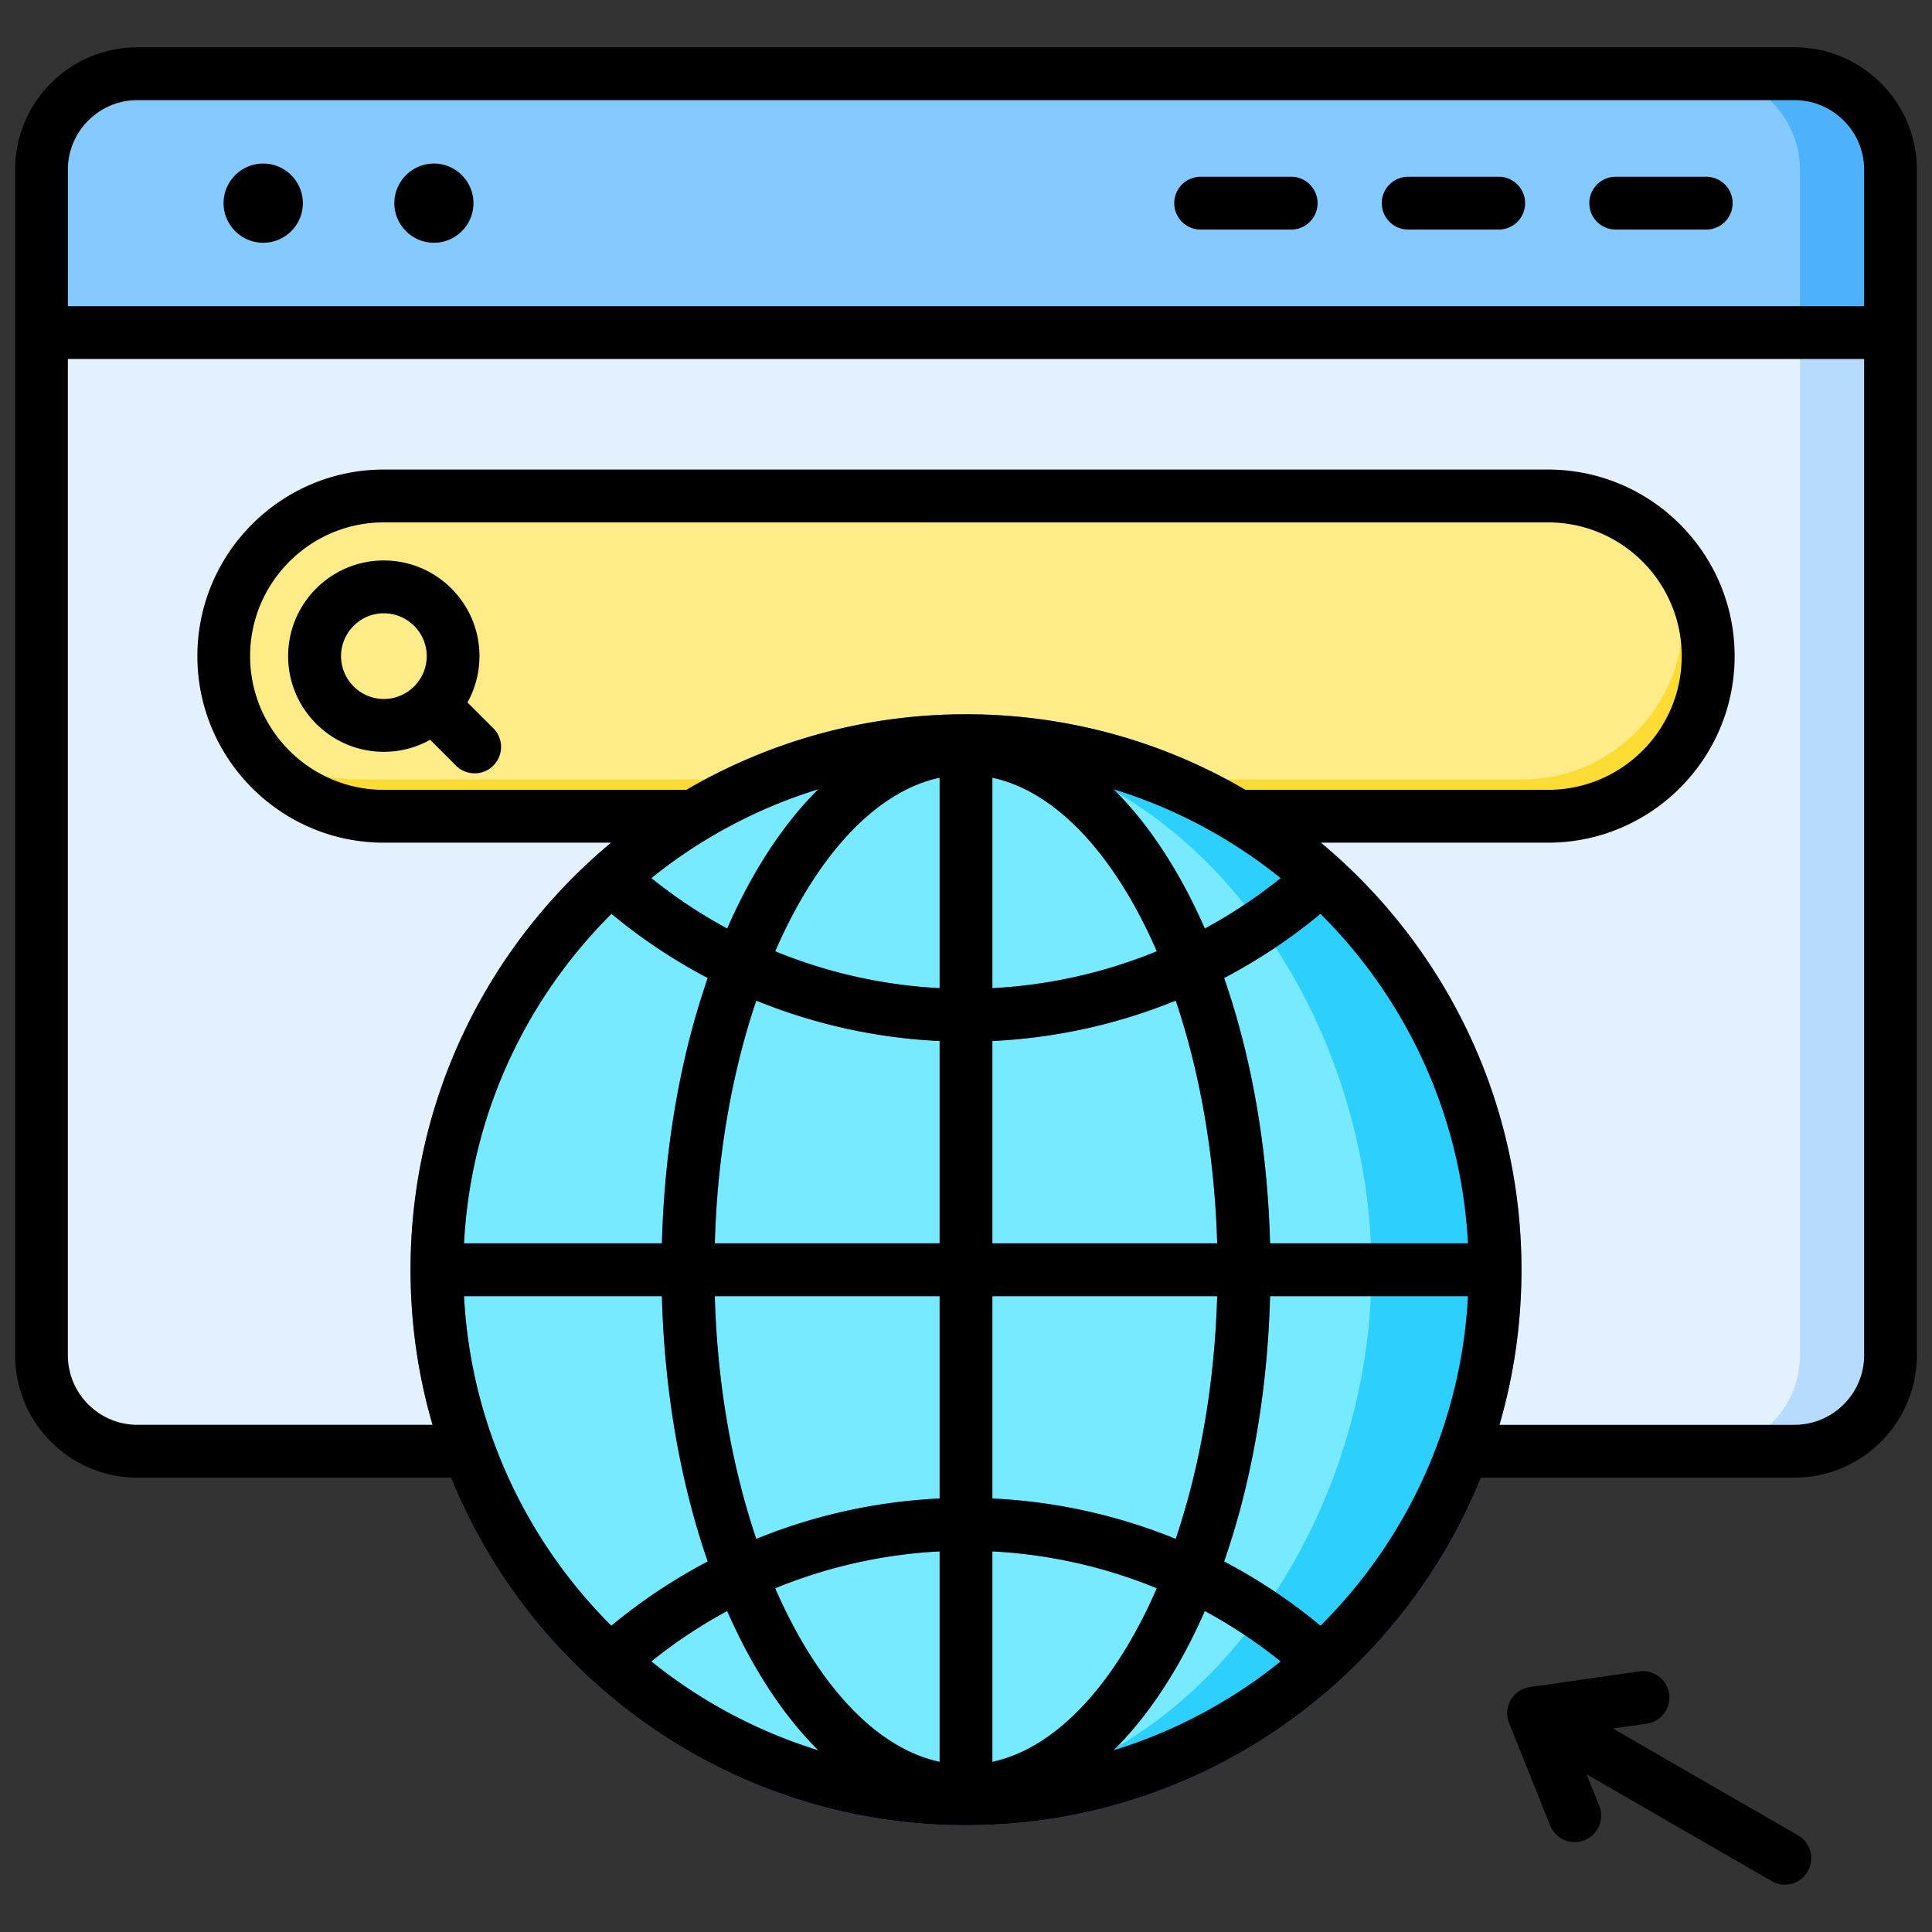
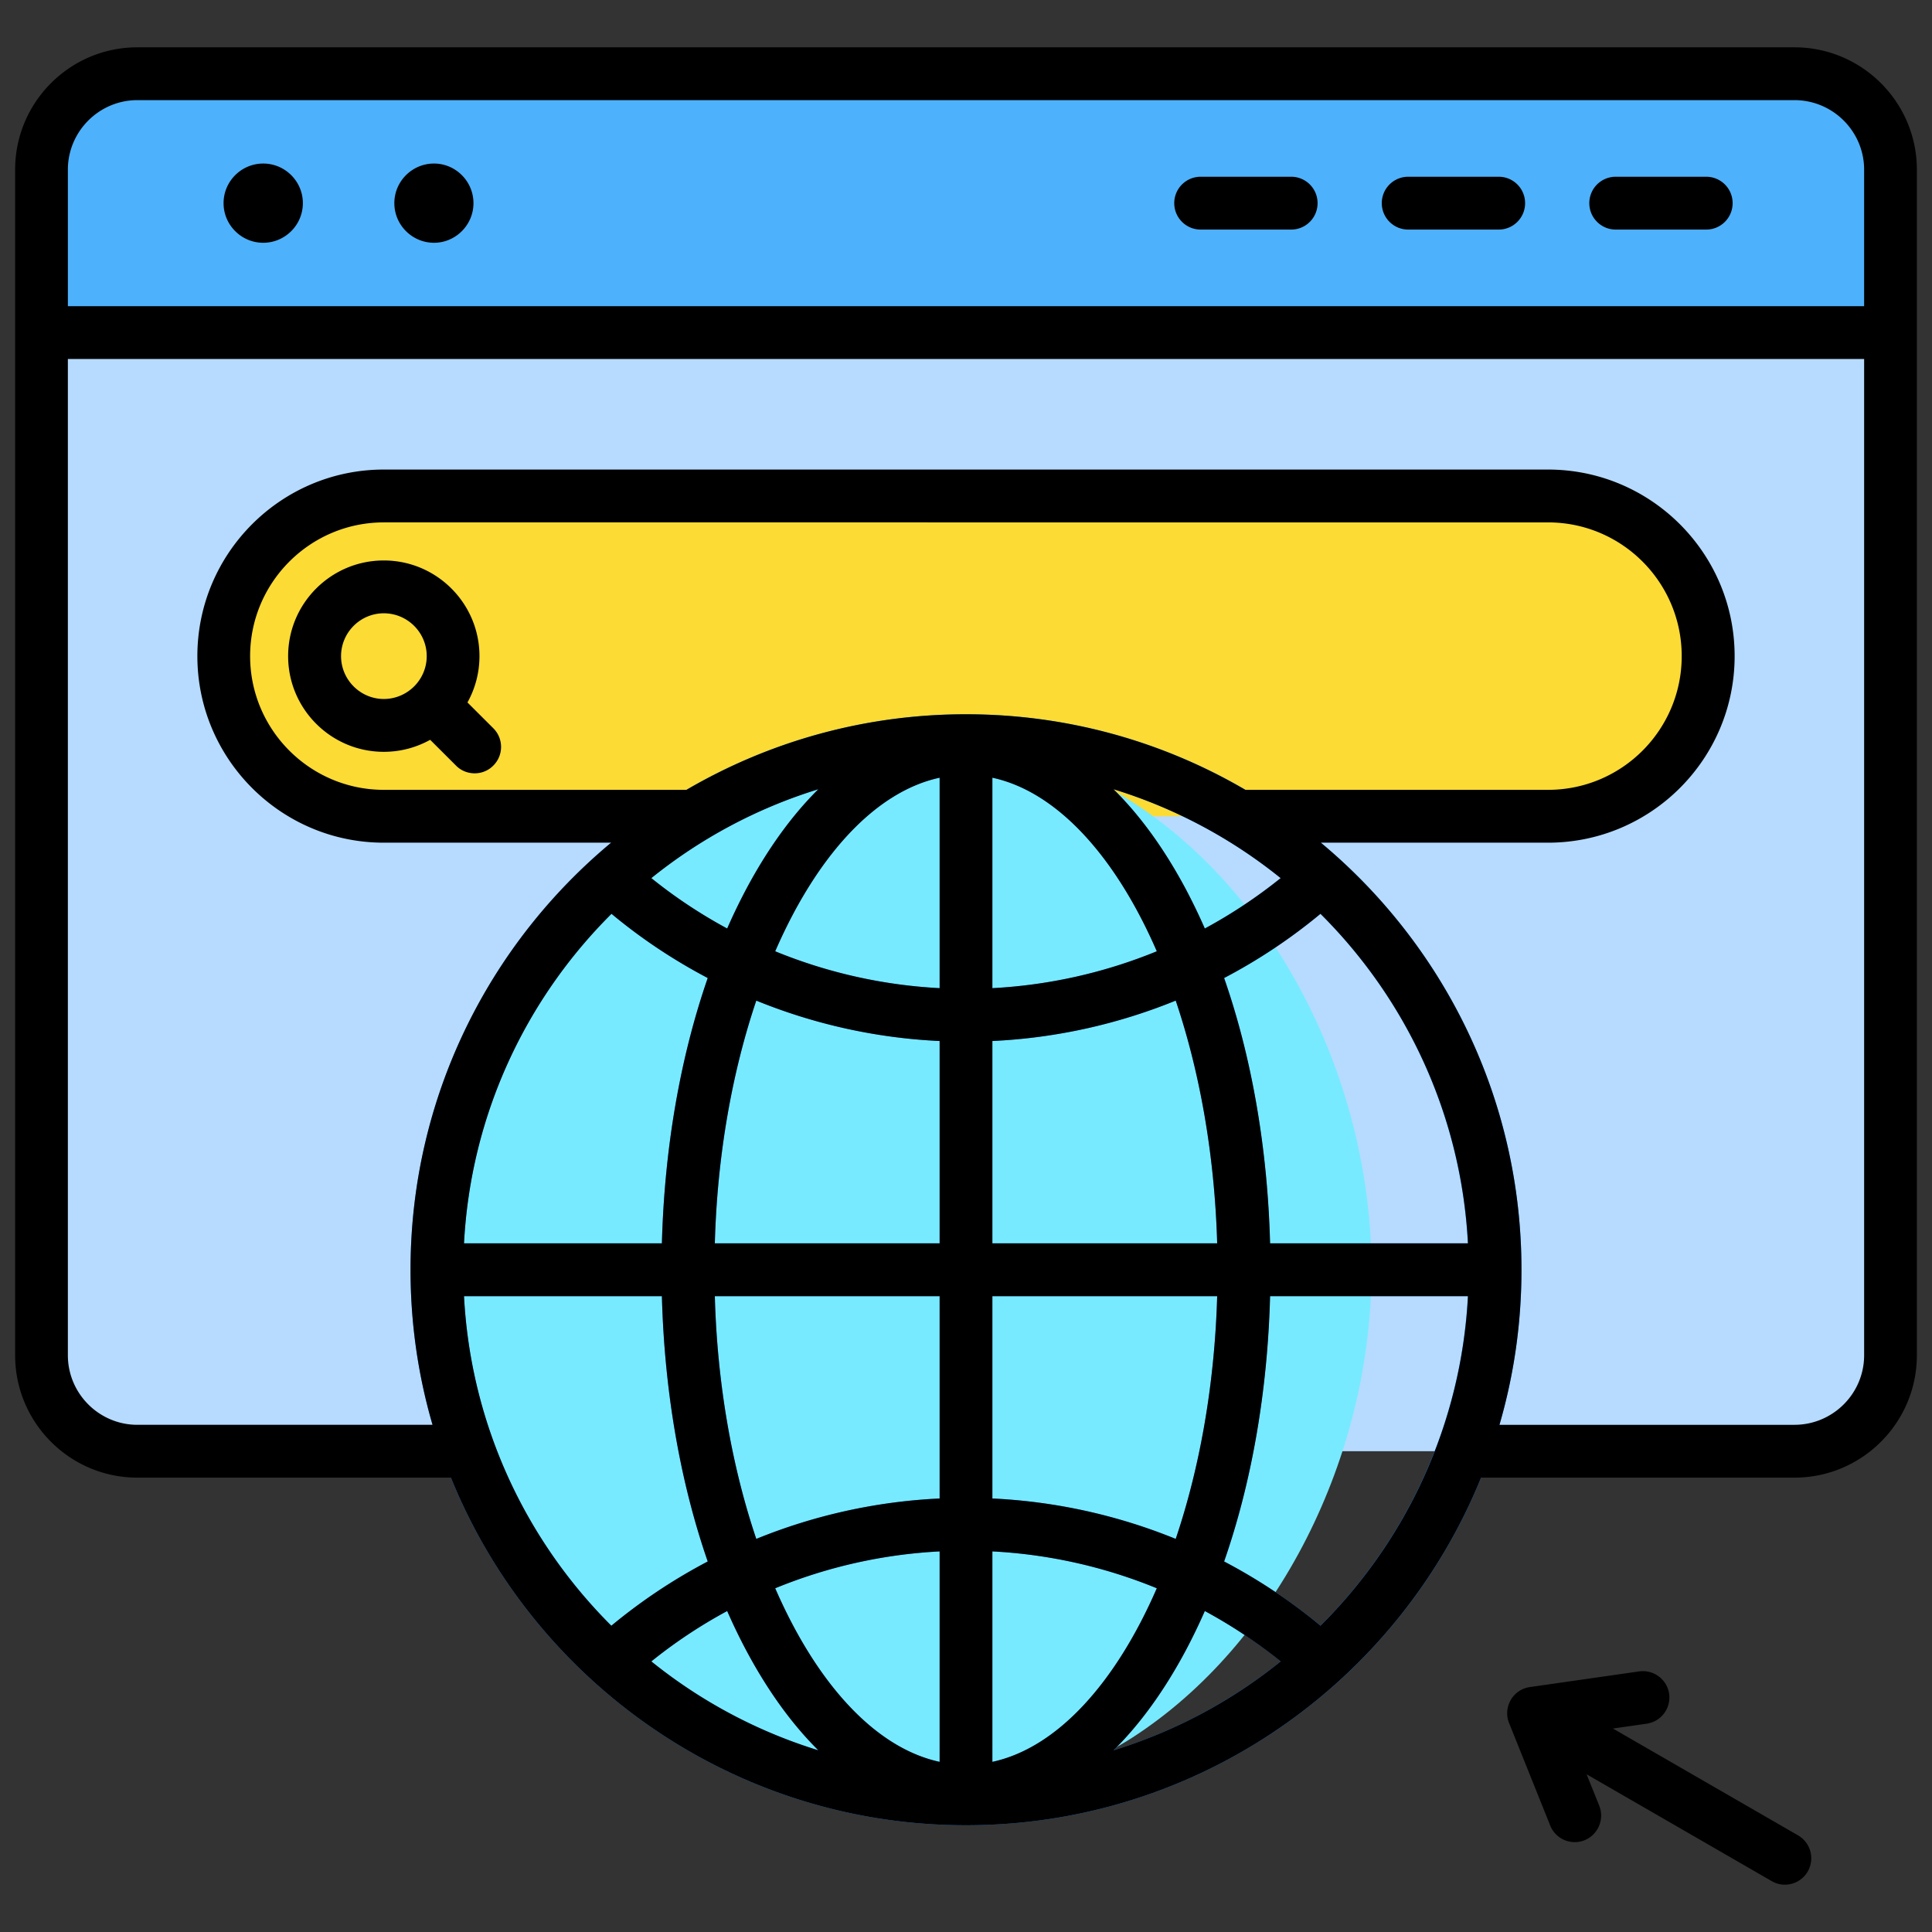
<svg xmlns="http://www.w3.org/2000/svg" version="1.1" width="512" height="512" x="0" y="0" viewBox="0 0 512 512" style="enable-background:new 0 0 512 512" xml:space="preserve">
  <rect x="0" y="0" width="512" height="512" fill="#333333" stroke="none" />
  <g>
    <rect width="490" height="365.05" x="11" y="19.536" fill="#b6dbff" rx="25.433" opacity="1" data-original="#b6dbff" />
-     <rect width="466" height="365.05" x="11" y="19.536" fill="#e3f1ff" rx="25.433" opacity="1" data-original="#e3f1ff" />
    <g fill-rule="evenodd">
      <path fill="#4eb1fc" d="M36.433 19.536h439.134c13.988 0 25.433 11.445 25.433 25.433v43.164H11V44.969c0-13.988 11.445-25.433 25.433-25.433z" opacity="1" data-original="#4eb1fc" />
-       <path fill="#85caff" d="M36.433 19.536h415.134c13.988 0 25.433 11.445 25.433 25.433v43.165H11V44.97c0-13.988 11.445-25.433 25.433-25.433z" opacity="1" data-original="#85caff" />
      <path fill="#fcdb35" d="M101.739 131.441h308.522c23.343 0 42.441 19.098 42.441 42.44s-19.097 42.441-42.441 42.441H101.739c-23.342 0-42.441-19.098-42.441-42.441s19.098-42.44 42.441-42.44z" opacity="1" data-original="#fcdb35" />
-       <path fill="#ffeb87" d="M101.739 131.441h308.522c12.303 0 23.425 5.307 31.195 13.742a42.059 42.059 0 0 1 4.496 18.948c0 23.343-19.098 42.441-42.441 42.441H94.989c-12.303 0-23.424-5.307-31.194-13.742a42.046 42.046 0 0 1-4.496-18.948c0-23.343 19.098-42.44 42.441-42.44z" opacity="1" data-original="#ffeb87" />
    </g>
-     <circle cx="256" cy="336.499" r="140" fill="#2dcffc" opacity="1" data-original="#2dcffc" />
    <path fill="#78eaff" fill-rule="evenodd" d="M116 336.499c0-73.289 56.318-133.415 128.036-139.486 20.375 1.192 39.594 4.903 55.993 15.471 38.663 24.915 63.433 74.599 63.433 124.015s-24.77 99.1-63.433 124.015c-16.399 10.568-35.618 14.279-55.993 15.471C172.318 469.914 116 409.788 116 336.499z" opacity="1" data-original="#78eaff" />
    <path fill="#2a93fc" fill-rule="evenodd" d="M249.011 206.099c-17.212 3.716-32.698 20.941-43.578 46.004a133.002 133.002 0 0 0 43.578 9.768zm-48.592 59.077c-6.348 18.821-10.316 40.866-10.979 64.325h59.571v-53.623a147.089 147.089 0 0 1-48.592-10.702zm-10.979 78.322c.663 23.455 4.629 45.502 10.977 64.321a147.12 147.12 0 0 1 48.594-10.703v-53.618zm15.993 77.401c10.881 25.063 26.365 42.294 43.578 46.01v-55.772a133.072 133.072 0 0 0-43.578 9.762zm57.556 46.01c17.211-3.716 32.696-20.941 43.575-46.003a133.146 133.146 0 0 0-43.575-9.769zm48.591-59.082c6.348-18.823 10.317-40.87 10.98-64.329h-59.571v53.618a146.91 146.91 0 0 1 48.591 10.711zm10.98-78.327c-.663-23.462-4.631-45.512-10.982-64.333a146.908 146.908 0 0 1-48.589 10.71V329.5zm-15.996-77.405c-10.88-25.057-26.364-42.283-43.575-45.997v55.772a133.077 133.077 0 0 0 43.575-9.775zM192.7 426.93a154.44 154.44 0 0 0 5.074 10.476c5.664 10.648 12.099 19.51 19.1 26.437-16.308-5.021-31.29-13.096-44.279-23.551A132.935 132.935 0 0 1 192.7 426.93zm-30.672 3.891a147.081 147.081 0 0 1 25.528-17.023c-7.289-20.988-11.494-45.085-12.152-70.301h-52.441c1.772 34.035 16.378 64.729 39.065 87.324zm-39.065-101.322h52.441c.658-25.218 4.864-49.315 12.153-70.305a147.17 147.17 0 0 1-25.528-17.022c-22.685 22.596-37.295 53.289-39.067 87.328zm49.632-96.796c12.989-10.457 27.973-18.532 44.282-23.552-7.002 6.926-13.438 15.787-19.103 26.434a154.83 154.83 0 0 0-5.076 10.481 133.058 133.058 0 0 1-20.104-13.363zm146.703 13.358a153.726 153.726 0 0 0-5.072-10.476c-5.684-10.651-12.128-19.514-19.131-26.441 16.319 5.021 31.308 13.102 44.301 23.566a133.029 133.029 0 0 1-20.098 13.351zm30.638-3.901a147.239 147.239 0 0 1-25.505 17.022c7.279 20.993 11.463 45.095 12.117 70.317h52.441c-1.771-34.043-16.371-64.742-39.054-87.338zm39.053 101.335h-52.441c-.654 25.221-4.838 49.321-12.117 70.312a147.19 147.19 0 0 1 25.506 17.022c22.679-22.597 37.282-53.294 39.052-87.335zm-49.594 96.787c-12.99 10.465-27.979 18.545-44.297 23.566 7.002-6.929 13.445-15.793 19.128-26.444a154.289 154.289 0 0 0 5.071-10.471 132.897 132.897 0 0 1 20.098 13.35zM256 483.705c-81.169 0-147.204-66.039-147.204-147.209S174.83 189.287 256 189.287s147.204 66.039 147.204 147.209S337.169 483.705 256 483.705z" opacity="1" data-original="#2a93fc" />
    <path fill-rule="evenodd" d="M90.383 173.881c0-6.261 5.109-11.351 11.327-11.351 6.266 0 11.375 5.09 11.375 11.351s-5.109 11.356-11.375 11.356c-6.218 0-11.327-5.1-11.327-11.356zm33.499 12.276a25.188 25.188 0 0 0 3.181-12.276c0-13.983-11.375-25.353-25.353-25.353s-25.353 11.37-25.353 25.353 11.376 25.358 25.353 25.358c4.483 0 8.628-1.162 12.291-3.181l6.844 6.83c1.35 1.369 3.133 2.049 4.965 2.049 1.784 0 3.567-.68 4.917-2.049 2.747-2.728 2.747-7.158 0-9.9l-6.845-6.83zM479.071 495.96a7.007 7.007 0 0 1-6.073 3.499 6.732 6.732 0 0 1-3.47-.94l-49.068-28.322 3.374 8.373c1.398 3.586-.338 7.668-3.905 9.11a7.005 7.005 0 0 1-9.11-3.899l-10.893-27.151c-.82-2-.627-4.251.434-6.112 1.06-1.86 2.94-3.118 5.061-3.427l28.968-4.15a7.037 7.037 0 0 1 7.953 5.938 7.025 7.025 0 0 1-5.977 7.919l-8.917 1.282 49.068 28.318a7.022 7.022 0 0 1 2.555 9.563zM311.189 53.838a6.993 6.993 0 0 1 6.989-6.999h24.004c3.856 0 6.989 3.128 6.989 6.999s-3.133 6.999-6.989 6.999h-24.004c-3.856 0-6.989-3.138-6.989-6.999zm54.997 0a6.993 6.993 0 0 1 6.989-6.999h24.004c3.856 0 6.989 3.128 6.989 6.999s-3.133 6.999-6.989 6.999h-24.004c-3.856 0-6.989-3.138-6.989-6.999zm54.997 0a6.993 6.993 0 0 1 6.989-6.999h24.004c3.856 0 6.989 3.128 6.989 6.999s-3.133 6.999-6.989 6.999h-24.004c-3.856 0-6.989-3.138-6.989-6.999zm-316.676 0c0-5.789 4.724-10.498 10.507-10.498 5.736 0 10.46 4.709 10.46 10.498s-4.724 10.498-10.46 10.498c-5.784 0-10.507-4.718-10.507-10.498zm-45.26 0c0-5.789 4.724-10.498 10.508-10.498s10.507 4.709 10.507 10.498-4.724 10.498-10.507 10.498-10.508-4.718-10.508-10.498zM475.554 377.59c10.17 0 18.461-8.271 18.461-18.441V95.141H17.986v264.008c0 10.17 8.29 18.441 18.413 18.441h78.229c-3.808-13.053-5.832-26.828-5.832-41.091 0-45.448 20.678-86.153 53.165-113.179H101.71c-27.233 0-49.405-22.182-49.405-49.439s22.172-49.444 49.405-49.444h308.531c27.282 0 49.454 22.182 49.454 49.444s-22.172 49.439-49.454 49.439h-60.202c32.439 27.026 53.165 67.731 53.165 113.179 0 14.262-2.024 28.038-5.832 41.091h78.181zm-125.61 53.247a145.939 145.939 0 0 0-25.546-17.029c7.327-21.001 11.52-45.077 12.195-70.31h52.442c-1.784 34.039-16.388 64.743-39.091 87.339zm-226.975-87.339h52.442c.675 25.233 4.868 49.309 12.146 70.31a147.75 147.75 0 0 0-25.546 17.029c-22.654-22.596-37.259-53.3-39.042-87.339zm39.091-101.327c7.905 6.589 16.485 12.276 25.498 17.015-7.278 21.001-11.472 45.082-12.146 70.315H122.97c1.784-34.044 16.388-64.743 39.091-87.329zm93.942-52.881c26.992 0 52.298 7.307 74.036 20.027h80.206c19.57 0 35.427-15.892 35.427-35.437s-15.858-35.442-35.427-35.442H101.711c-19.521 0-35.427 15.901-35.427 35.442s15.906 35.437 35.427 35.437h80.205c21.787-12.72 47.092-20.027 74.084-20.027zm6.989 140.21v-53.623a146.99 146.99 0 0 0 48.586-10.71c6.362 18.822 10.315 40.869 10.99 64.333zm0 67.616v-53.618h59.576c-.675 23.459-4.627 45.511-10.99 64.328a147.216 147.216 0 0 0-48.586-10.71zm0 69.794v-55.773a132.934 132.934 0 0 1 43.573 9.771c-10.894 25.05-26.366 42.281-43.573 46.002zm56.298-39.972c-1.59 3.62-3.278 7.11-5.061 10.469-5.688 10.652-12.098 19.512-19.136 26.443a132.63 132.63 0 0 0 44.296-23.56 133.581 133.581 0 0 0-20.1-13.352zm-121.513 10.469a156.886 156.886 0 0 1-5.061-10.469 131.165 131.165 0 0 0-20.099 13.352 132.83 132.83 0 0 0 44.248 23.56c-6.989-6.931-13.4-15.79-19.087-26.443zm51.236-26.269v55.773c-17.207-3.721-32.679-20.953-43.573-46.002a132.685 132.685 0 0 1 43.573-9.771zm0-67.639v53.618a146.95 146.95 0 0 0-48.586 10.71c-6.362-18.818-10.363-40.869-10.99-64.328h59.575zm0-67.62v53.623h-59.575c.626-23.464 4.627-45.511 10.99-64.333a146.7 146.7 0 0 0 48.586 10.71zm0-69.78v55.773a133.198 133.198 0 0 1-43.573-9.77c10.893-25.059 26.366-42.281 43.573-46.002zm-56.298 39.963a131.165 131.165 0 0 1-20.099-13.352 132.827 132.827 0 0 1 44.248-23.551c-6.989 6.921-13.4 15.781-19.087 26.428a158.22 158.22 0 0 0-5.061 10.474zm121.513-10.474c-5.688-10.647-12.098-19.507-19.136-26.428a132.573 132.573 0 0 1 44.296 23.551 133.581 133.581 0 0 1-20.1 13.352 158.463 158.463 0 0 0-5.061-10.474zm-51.237-29.489c17.208 3.721 32.68 20.943 43.573 46.002a133.422 133.422 0 0 1-43.573 9.77v-55.773zm73.602 123.402c-.675-25.233-4.868-49.314-12.195-70.315a146.105 146.105 0 0 0 25.546-17.015c22.702 22.587 37.307 53.286 39.091 87.329h-52.442zM36.399 26.537c-10.122 0-18.413 8.271-18.413 18.432v36.17h476.027v-36.17c0-10.16-8.29-18.432-18.461-18.432zM475.553 12.54H36.399c-17.882 0-32.391 14.547-32.391 32.429v314.18c0 17.887 14.508 32.439 32.391 32.439h83.097c21.835 53.96 74.807 92.121 136.503 92.121s114.621-38.16 136.504-92.121h83.049c17.882 0 32.439-14.552 32.439-32.439V44.969c0-17.882-14.556-32.429-32.439-32.429z" fill="#000000" opacity="1" data-original="#000000" />
  </g>
</svg>